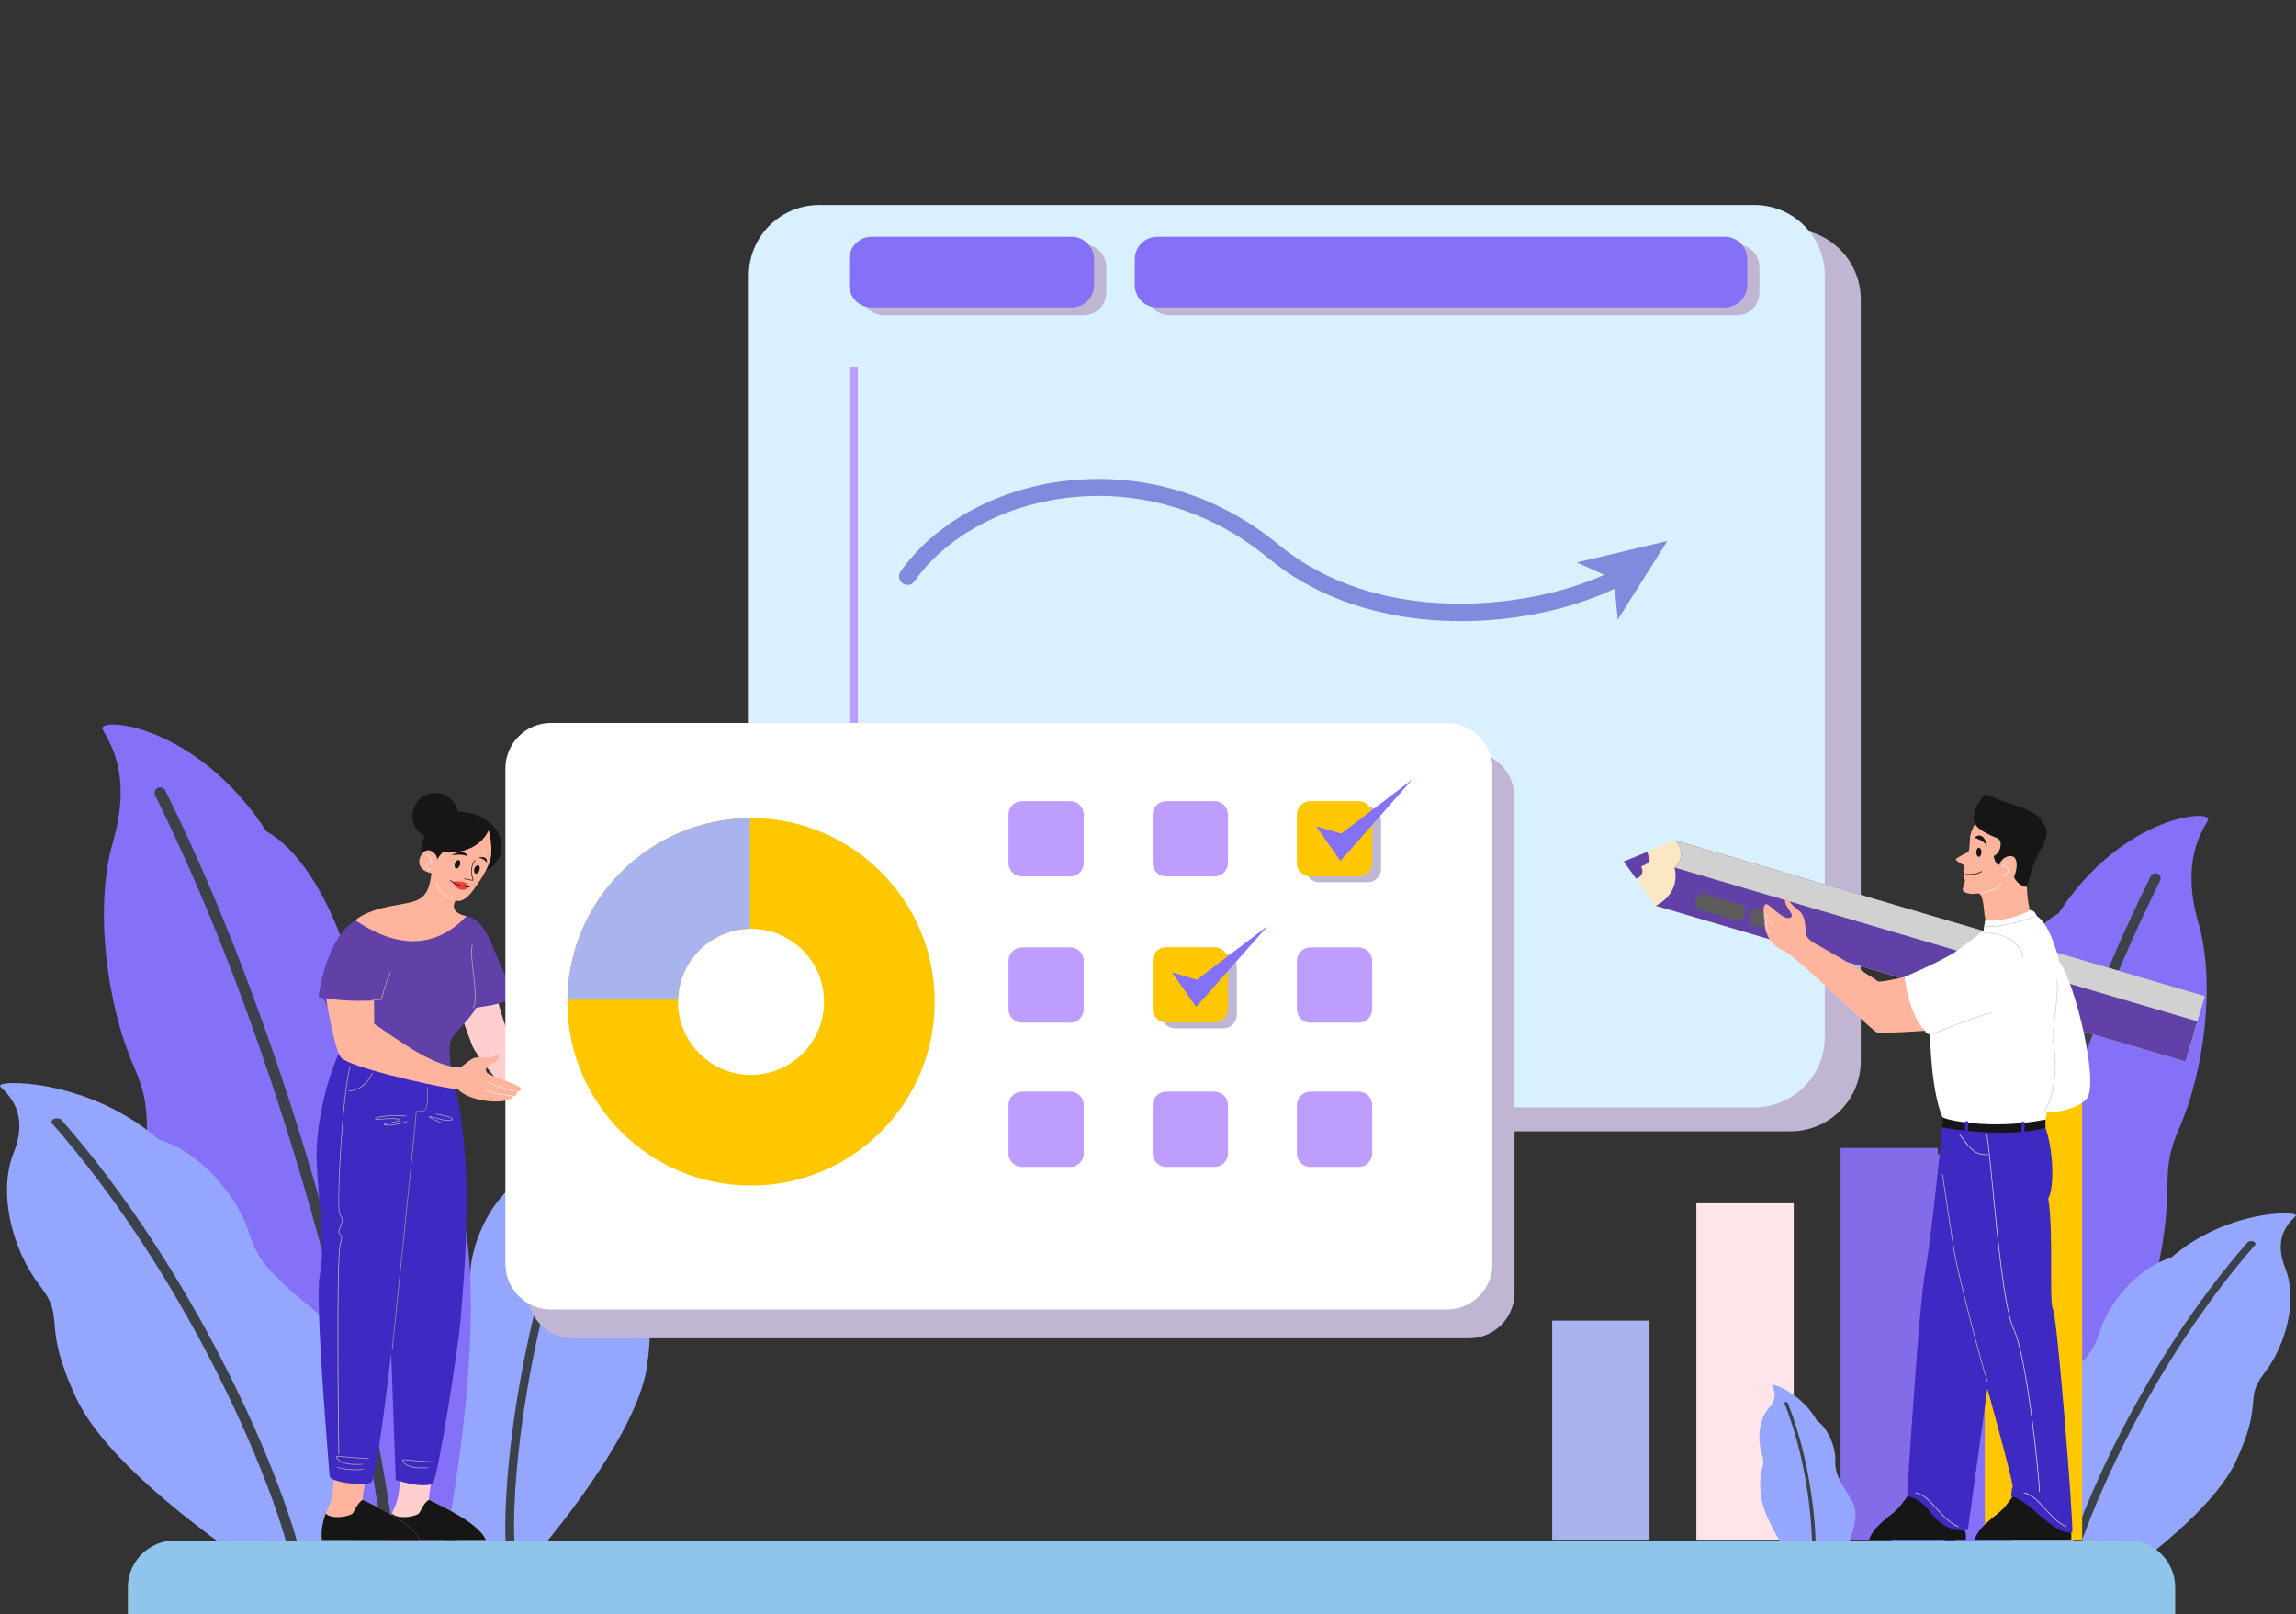
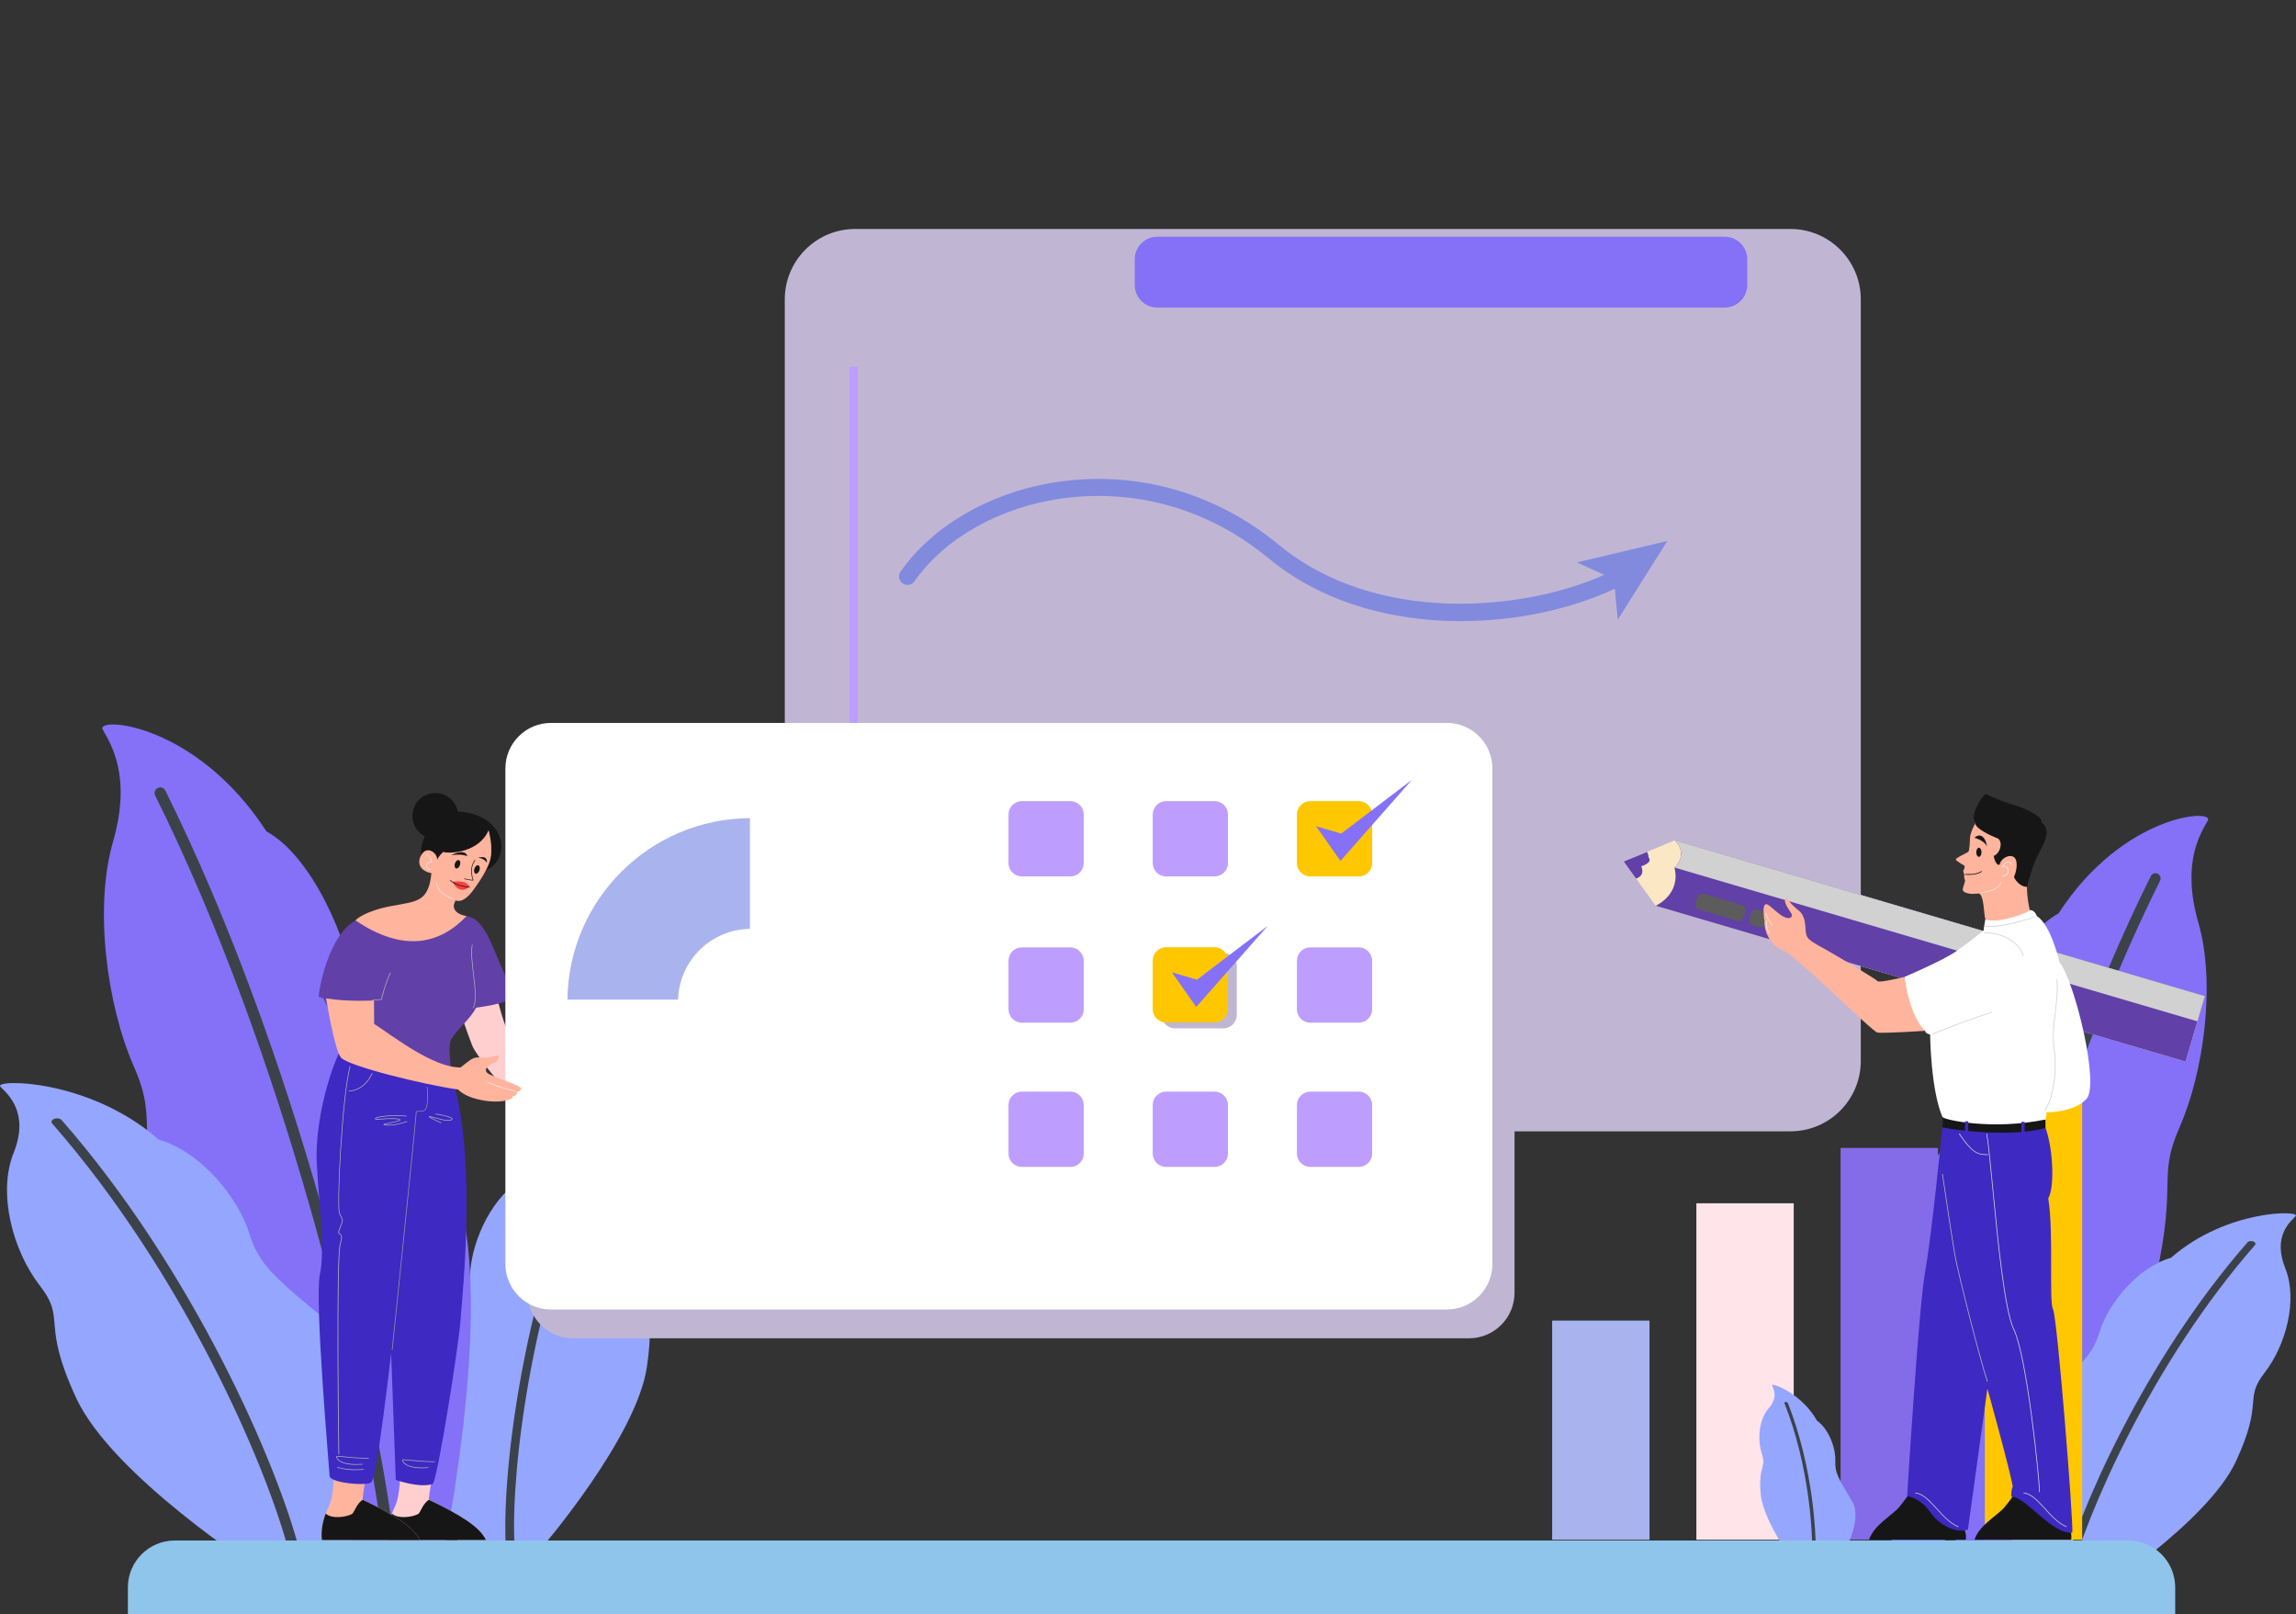
<svg xmlns="http://www.w3.org/2000/svg" width="670" height="471" viewBox="0 0 670 471" fill="none">
  <rect x="0" y="0" width="670" height="471" fill="#333333" stroke="none" />
  <g clip-path="url(#clip0_2615_4300)">
    <g style="mix-blend-mode:multiply">
      <path d="M522.46 66.801H249.55C238.206 66.801 229.01 75.997 229.01 87.341V309.521C229.01 320.865 238.206 330.061 249.55 330.061H522.46C533.804 330.061 543 320.865 543 309.521V87.341C543 75.997 533.804 66.801 522.46 66.801Z" fill="#C0B6D4" />
    </g>
-     <path d="M511.96 59.801H239.05C227.706 59.801 218.51 68.997 218.51 80.341V302.521C218.51 313.865 227.706 323.061 239.05 323.061H511.96C523.304 323.061 532.5 313.865 532.5 302.521V80.341C532.5 68.997 523.304 59.801 511.96 59.801Z" fill="#D9F0FF" />
    <path d="M250.32 106.941H247.84V268.391H250.32V106.941Z" fill="#BD9EFF" />
    <path d="M486.56 157.832L460.15 164.092L468.14 167.702C444.47 178.322 401.5 182.322 373.18 158.942C355.02 143.952 332.43 137.392 309.55 140.472C289.99 143.102 272.52 152.932 262.8 166.742C262.01 167.862 262.28 169.402 263.4 170.192C264.52 170.982 266.06 170.712 266.85 169.592C275.79 156.882 291.99 147.832 310.21 145.382C331.7 142.482 352.94 148.662 370.02 162.762C387.68 177.342 408.88 180.822 423.56 181.182C424.46 181.202 425.36 181.212 426.27 181.212C442.22 181.212 458.33 177.812 471.22 171.742L472.08 180.792L486.55 157.832H486.56Z" fill="#818ADD" />
    <g style="mix-blend-mode:multiply">
      <path d="M316.23 71.32H257.92C254.286 71.32 251.34 74.266 251.34 77.9V85.41C251.34 89.044 254.286 91.99 257.92 91.99H316.23C319.864 91.99 322.81 89.044 322.81 85.41V77.9C322.81 74.266 319.864 71.32 316.23 71.32Z" fill="#C0B6D4" />
    </g>
-     <path d="M312.68 69.061H254.37C250.736 69.061 247.79 72.007 247.79 75.641V83.151C247.79 86.785 250.736 89.731 254.37 89.731H312.68C316.314 89.731 319.26 86.785 319.26 83.151V75.641C319.26 72.007 316.314 69.061 312.68 69.061Z" fill="#8471F7" />
    <g style="mix-blend-mode:multiply">
      <path d="M506.84 71.32H341.26C337.626 71.32 334.68 74.266 334.68 77.9V85.41C334.68 89.044 337.626 91.99 341.26 91.99H506.84C510.474 91.99 513.42 89.044 513.42 85.41V77.9C513.42 74.266 510.474 71.32 506.84 71.32Z" fill="#C0B6D4" />
    </g>
    <path d="M503.29 69.061H337.71C334.076 69.061 331.13 72.007 331.13 75.641V83.151C331.13 86.785 334.076 89.731 337.71 89.731H503.29C506.924 89.731 509.87 86.785 509.87 83.151V75.641C509.87 72.007 506.924 69.061 503.29 69.061Z" fill="#8471F7" />
    <path d="M151.72 344.409C163.79 325.209 186 318.899 184.8 321.169C183.61 323.439 179.78 329.209 186.34 337.479C192.9 345.759 193.28 360.159 189.43 370.109C185.58 380.059 191.79 378.319 188.77 398.819C185.75 419.319 158.29 451.289 158.29 451.289L137.53 456.359C137.53 456.359 112.49 416.799 123.8 400.199C135.11 383.599 137.09 380.259 137.19 372.109C137.29 363.959 142.37 350.419 151.72 344.399V344.409Z" fill="#95A6FF" />
    <g style="mix-blend-mode:screen">
      <path d="M149 450.45C148.95 450.46 148.89 450.47 148.84 450.48C148.13 450.59 147.55 450.32 147.53 449.86C146.66 428.09 152.78 377.14 172.91 333.14C173.12 332.67 173.84 332.33 174.52 332.37C175.19 332.41 175.56 332.83 175.35 333.3C155.31 377.09 149.22 427.79 150.09 449.45C150.11 449.87 149.63 450.3 149.01 450.45H149Z" fill="#3B424A" />
    </g>
    <path d="M77.759 242.56C57.089 210.7 27.819 208.98 29.969 212.85C32.119 216.72 38.579 226.2 32.979 245.57C27.379 264.94 31.259 293.36 39.009 311.01C46.759 328.66 38.579 328.23 48.479 366.98C58.379 405.73 101.869 455.24 101.869 455.24H128.989C128.989 455.24 147.929 365.69 128.989 338.57C110.049 311.45 106.599 305.85 104.019 289.92C101.439 273.99 91.099 249.88 77.759 242.56Z" fill="#8471F7" />
    <g style="mix-blend-mode:screen">
      <path d="M113.059 449.139C113.129 449.139 113.199 449.139 113.269 449.129C114.169 449.009 114.809 448.189 114.699 447.279C109.209 404.179 86.319 307.239 48.239 230.629C47.829 229.809 46.839 229.479 46.029 229.889C45.209 230.299 44.879 231.289 45.289 232.099C83.189 308.349 105.969 404.809 111.429 447.699C111.539 448.529 112.249 449.139 113.069 449.139H113.059Z" fill="#3B424A" />
    </g>
    <path d="M46.3 332.451C25.76 314.451 -2.04 314.831 0.12 317.041C2.28 319.251 8.68 324.581 3.96 336.391C-0.76 348.201 3.77 364.951 11.64 375.101C19.52 385.251 11.75 385.381 22.3 408.001C32.85 430.621 75.55 458.041 75.55 458.041L101.25 456.741C101.25 456.741 116.5 402.471 97.73 387.211C78.96 371.951 75.53 368.781 72.6 359.421C69.67 350.061 59.15 336.181 46.29 332.461L46.3 332.451Z" fill="#95A6FF" />
    <g style="mix-blend-mode:screen">
      <path d="M85.98 453.86C86.05 453.86 86.11 453.86 86.18 453.84C87.03 453.73 87.61 453.2 87.48 452.67C80.98 427.25 56.36 370.58 17.97 326.75C17.56 326.28 16.61 326.13 15.85 326.41C15.09 326.69 14.8 327.3 15.21 327.76C53.42 371.38 77.92 427.77 84.39 453.07C84.52 453.56 85.21 453.89 85.98 453.85V453.86Z" fill="#3B424A" />
    </g>
    <path d="M600.71 266.469C619.55 237.429 646.24 235.859 644.27 239.389C642.31 242.919 636.42 251.559 641.52 269.219C646.62 286.879 643.09 312.779 636.03 328.879C628.97 344.969 636.42 344.579 627.4 379.899C618.37 415.219 578.73 460.359 578.73 460.359H554C554 460.359 536.73 378.729 554 353.999C571.27 329.269 574.41 324.169 576.76 309.649C579.11 295.129 588.53 273.149 600.7 266.479L600.71 266.469Z" fill="#8471F7" />
    <g style="mix-blend-mode:screen">
      <path d="M568.53 454.79C568.47 454.79 568.4 454.79 568.34 454.78C567.52 454.68 566.93 453.92 567.04 453.1C572.04 413.81 592.91 325.44 627.63 255.6C628 254.86 628.9 254.55 629.65 254.92C630.39 255.29 630.7 256.19 630.33 256.94C595.78 326.45 575.01 414.38 570.03 453.48C569.93 454.24 569.29 454.79 568.54 454.79H568.53Z" fill="#3B424A" />
    </g>
    <path d="M633.549 366.929C649.719 352.769 671.599 353.059 669.899 354.799C668.199 356.539 663.159 360.739 666.879 370.029C670.599 379.319 667.029 392.509 660.829 400.499C654.629 408.489 660.739 408.589 652.439 426.399C644.139 444.209 610.519 465.789 610.519 465.789L590.289 464.769C590.289 464.769 578.279 422.049 593.059 410.039C607.829 398.029 610.539 395.539 612.839 388.159C615.139 380.779 623.419 369.869 633.549 366.939V366.929Z" fill="#95A6FF" />
    <g style="mix-blend-mode:screen">
      <path d="M602.319 462.498C602.269 462.498 602.219 462.498 602.159 462.488C601.489 462.398 601.029 461.988 601.139 461.568C606.249 441.558 625.629 396.948 655.859 362.448C656.179 362.078 656.929 361.958 657.529 362.178C658.129 362.398 658.349 362.878 658.029 363.248C627.949 397.588 608.669 441.978 603.579 461.888C603.479 462.278 602.939 462.538 602.329 462.498H602.319Z" fill="#3B424A" />
    </g>
    <path d="M145.29 292.029C145.29 292.029 147.09 299.359 148.88 302.359C150.67 305.359 155.47 315.379 155.47 315.379L146.49 316.879C146.49 316.879 139.01 308.049 137.81 305.059C136.61 302.069 133.92 294.129 133.92 294.129L139.16 290.389L145.3 292.039L145.29 292.029Z" fill="#FFCFCF" />
    <path d="M126.09 431.129C125.44 434.619 125.04 437.419 125.19 437.569C133.92 441.759 140.06 445.399 141.8 449.289H113.26C112.91 446.599 113.51 443.099 115.21 439.609C116.91 436.119 116.76 429.529 116.76 429.529L126.09 431.129Z" fill="#FFCFCF" />
    <path d="M114.37 441.578C116.24 443.298 120.6 442.558 122.1 441.658C122.7 441.208 123.5 438.468 125.19 437.568C133.92 441.758 140.06 445.398 141.8 449.288H113.26C112.98 447.098 113.32 444.388 114.36 441.578H114.37Z" fill="#161616" />
    <path d="M106.77 431.129C106.12 434.619 105.72 437.419 105.87 437.569C114.6 441.759 120.74 445.399 122.48 449.289H93.939C93.59 446.599 94.189 443.099 95.889 439.609C97.59 436.119 97.439 429.529 97.439 429.529L106.77 431.129Z" fill="#FFB49D" />
    <path d="M95.05 441.578C96.92 443.298 101.28 442.558 102.78 441.658C103.38 441.208 104.18 438.468 105.87 437.568C114.6 441.758 120.74 445.398 122.48 449.288H93.94C93.66 447.098 94 444.388 95.04 441.578H95.05Z" fill="#161616" />
    <path d="M131.74 313.509C139.37 337.759 134.88 377.489 134.43 384.679C133.98 391.859 127.69 431.679 126.27 432.949C122.3 434.219 115.49 431.749 115.49 431.749L114.14 394.709C114.14 394.709 110.02 431.379 108.3 432.499C106.58 433.619 96.25 432.569 96.18 430.629C96.11 428.679 91.76 379.289 93.34 371.879C94.91 364.469 93.12 352.119 92.44 339.549C91.77 326.979 96.71 310.359 100.07 305.199C103.44 300.039 131.73 313.509 131.73 313.509H131.74Z" fill="#3E29C2" />
    <g style="mix-blend-mode:multiply">
      <path d="M101.81 318.389C102.85 318.389 106.41 318.009 108.71 313.169C108.73 313.119 108.71 313.069 108.66 313.039C108.61 313.019 108.56 313.039 108.53 313.089C106.28 317.829 102.81 318.199 101.81 318.199C101.76 318.199 101.71 318.239 101.71 318.299C101.71 318.359 101.75 318.399 101.81 318.399V318.389Z" fill="#B3B3B3" />
    </g>
    <g style="mix-blend-mode:multiply">
      <path d="M98.889 424.359C98.939 424.359 98.979 424.319 98.979 424.259C98.979 423.689 98.169 366.759 99.419 362.769C100.069 360.709 99.749 360.299 99.259 359.989C98.969 359.799 98.739 359.649 99.259 358.369C100.209 356.049 100.189 355.919 99.649 354.929C99.519 354.699 99.359 354.409 99.179 354.019C98.289 352.089 99.949 319.739 102.249 311.129C102.259 311.079 102.229 311.029 102.179 311.009C102.129 310.989 102.079 311.029 102.059 311.079C99.749 319.709 98.099 352.159 98.999 354.099C99.179 354.489 99.339 354.779 99.469 355.019C99.969 355.929 100.009 355.999 99.069 358.289C98.519 359.619 98.739 359.889 99.139 360.149C99.489 360.369 99.879 360.629 99.219 362.719C97.959 366.729 98.729 421.919 98.769 424.269C98.769 424.319 98.809 424.359 98.869 424.359H98.889Z" fill="#B3B3B3" />
    </g>
    <g style="mix-blend-mode:multiply">
      <path d="M103.92 427.349C104.46 427.349 105.06 427.329 105.71 427.279C105.76 427.279 105.8 427.229 105.8 427.179C105.8 427.129 105.75 427.089 105.7 427.089C100.49 427.499 98.93 426.109 98.5 425.499C98.3 425.219 98.29 425.019 98.3 424.979C98.4 424.919 99.16 424.989 100.14 425.089C101.67 425.249 104.22 425.509 107.57 425.549C107.62 425.549 107.67 425.509 107.67 425.459C107.67 425.409 107.63 425.359 107.58 425.359C104.24 425.319 101.69 425.059 100.17 424.899C98.64 424.739 98.23 424.709 98.14 424.899C98.07 425.039 98.14 425.309 98.33 425.589C98.71 426.159 99.99 427.359 103.93 427.359L103.92 427.349Z" fill="#B3B3B3" />
    </g>
    <g style="mix-blend-mode:multiply">
      <path d="M123.18 428.349C123.72 428.349 124.32 428.329 124.97 428.279C125.02 428.279 125.06 428.229 125.06 428.179C125.06 428.129 125.01 428.089 124.96 428.089C119.75 428.499 118.19 427.109 117.76 426.499C117.56 426.219 117.55 426.019 117.56 425.979C117.66 425.919 118.42 425.989 119.4 426.089C120.93 426.249 123.48 426.509 126.83 426.549C126.88 426.549 126.93 426.509 126.93 426.459C126.93 426.409 126.89 426.359 126.84 426.359C123.5 426.319 120.95 426.059 119.43 425.899C117.9 425.739 117.49 425.709 117.4 425.899C117.33 426.039 117.4 426.309 117.59 426.589C117.97 427.159 119.25 428.359 123.19 428.359L123.18 428.349Z" fill="#B3B3B3" />
    </g>
    <g style="mix-blend-mode:multiply">
      <path d="M103.799 428.89C104.499 428.89 105.269 428.86 106.079 428.78C106.129 428.78 106.169 428.73 106.169 428.68C106.169 428.63 106.119 428.59 106.069 428.59C101.499 429.03 98.579 428.01 98.549 428C98.499 427.98 98.449 428 98.429 428.06C98.409 428.11 98.429 428.16 98.489 428.18C98.509 428.18 100.529 428.9 103.809 428.9L103.799 428.89Z" fill="#B3B3B3" />
    </g>
    <g style="mix-blend-mode:multiply">
      <path d="M114.45 393.9C114.45 393.9 114.54 393.86 114.55 393.81C114.83 391.06 121.51 326.51 121.51 325.1C121.51 324.67 121.55 324.46 121.63 324.38C121.71 324.3 121.88 324.3 122.13 324.31C122.45 324.31 122.94 324.31 123.6 324.15C125.46 323.69 124.75 317.43 124.72 317.16C124.72 317.11 124.67 317.07 124.61 317.08C124.56 317.08 124.52 317.13 124.53 317.19C124.53 317.25 125.25 323.55 123.55 323.97C122.91 324.13 122.45 324.13 122.12 324.12C121.82 324.12 121.62 324.12 121.48 324.25C121.35 324.38 121.3 324.6 121.3 325.11C121.3 326.51 114.41 393.13 114.34 393.8C114.34 393.85 114.37 393.9 114.43 393.9H114.45Z" fill="#949494" />
    </g>
    <g style="mix-blend-mode:multiply">
      <path d="M113.359 328.368C115.739 328.368 118.749 327.308 118.779 327.298C118.829 327.278 118.859 327.228 118.839 327.178C118.819 327.128 118.769 327.098 118.719 327.118C118.689 327.128 115.219 328.358 112.819 328.158C112.459 328.128 112.279 328.098 112.179 328.078C112.419 327.988 113.039 327.868 113.599 327.748C114.389 327.588 115.379 327.388 116.139 327.148C116.659 326.988 116.859 326.838 116.829 326.668C116.719 326.128 113.389 326.198 111.069 326.408C110.059 326.498 109.699 326.418 109.619 326.368C109.829 326.088 112.849 325.268 118.549 325.698C118.599 325.698 118.649 325.658 118.649 325.608C118.649 325.558 118.609 325.508 118.559 325.508C113.129 325.098 109.739 325.798 109.439 326.288C109.399 326.348 109.399 326.408 109.439 326.468C109.549 326.648 110.099 326.688 111.079 326.598C114.239 326.308 116.519 326.468 116.639 326.708C116.639 326.708 116.599 326.798 116.079 326.968C115.339 327.208 114.349 327.408 113.559 327.568C112.169 327.848 111.899 327.918 111.909 328.098C111.909 328.228 112.049 328.288 112.809 328.348C112.989 328.358 113.179 328.368 113.369 328.368H113.359Z" fill="#B3B3B3" />
    </g>
    <g style="mix-blend-mode:multiply">
      <path d="M128.769 327.65C128.769 327.65 128.849 327.62 128.859 327.58C128.879 327.53 128.849 327.48 128.799 327.46C128.799 327.46 127.979 327.2 125.969 326.17C125.679 326.02 125.519 325.93 125.439 325.87C125.859 325.91 127.129 326.25 128.169 326.52C128.519 326.61 128.869 326.71 129.199 326.79C130.279 327.07 131.649 327.01 131.979 326.66C132.049 326.58 132.079 326.48 132.039 326.39C131.829 325.78 129.289 325.25 127.189 324.91C127.139 324.91 127.089 324.94 127.079 324.99C127.079 325.04 127.109 325.09 127.159 325.1C131.419 325.79 131.819 326.35 131.849 326.45C131.849 326.47 131.849 326.5 131.829 326.53C131.609 326.77 130.359 326.9 129.239 326.6C128.909 326.51 128.559 326.42 128.209 326.33C125.659 325.65 125.229 325.57 125.159 325.76C125.109 325.88 125.209 325.99 125.879 326.33C127.909 327.37 128.709 327.62 128.739 327.63C128.739 327.63 128.759 327.63 128.769 327.63V327.65Z" fill="#B3B3B3" />
    </g>
    <path d="M136.16 267.26C139.6 267.78 142 271.58 144.19 277.06C146.39 282.55 150.18 290.53 150.18 290.53C147.98 293.12 139.2 293.82 138.9 294.02C137.4 297.21 132.51 301.1 131.52 303.6C130.52 306.09 132.22 316.37 132.22 316.37C123.44 317.57 103.08 309.58 102.88 308.79C102.68 307.99 94.35 291.28 94.35 291.28L93 290.83C93 288.83 95.84 272.87 103.75 268.53C111.56 264.39 133.31 268.03 136.15 267.26H136.16Z" fill="#6140A7" />
    <path d="M120.34 238.049C120.34 241.739 123.33 244.739 127.03 244.739C130.73 244.739 133.72 241.749 133.72 238.049C133.72 234.349 130.73 231.359 127.03 231.359C123.33 231.359 120.34 234.349 120.34 238.049Z" fill="#161616" />
    <path d="M140.1 254.51C149.78 252.22 148.58 237.35 133.31 236.75C121.44 240.34 121.84 250.82 124.03 253.11C126.23 255.41 130.42 257.2 130.42 257.2L140.1 254.51Z" fill="#161616" />
    <path d="M142.59 242.189C139.82 248.699 131.36 249.149 129.34 248.549C127.99 249.749 127.54 250.869 127.54 250.869C127.76 249.819 126.42 247.799 124.55 248.099C122.68 248.399 120.13 253.559 125.9 254.759C125 263.219 121.71 262.919 114.15 264.339C106.59 265.759 103.75 268.309 103.75 268.529C117.67 277.959 128.37 275.489 136.15 267.259C132.33 266.589 132.18 264.489 132.56 263.589L132.93 262.689C134.78 263.419 136.75 261.569 138.09 259.699C139.44 257.829 143.03 252.959 143.33 249.369C143.63 245.779 142.58 242.189 142.58 242.189H142.59Z" fill="#FFB49D" />
    <path d="M132.75 251.899C132.53 252.569 132.67 253.219 133.08 253.349C133.48 253.489 133.99 253.059 134.22 252.389C134.45 251.719 134.3 251.069 133.89 250.939C133.49 250.799 132.98 251.229 132.75 251.899Z" fill="#161616" />
    <path d="M138.439 253.419C138.219 254.089 138.359 254.739 138.769 254.869C139.169 255.009 139.679 254.579 139.909 253.909C140.129 253.239 139.989 252.589 139.579 252.459C139.169 252.329 138.669 252.749 138.439 253.419Z" fill="#161616" />
    <path d="M137.84 256.89C137.97 256.89 138.06 256.88 138.1 256.85C138.13 256.83 138.15 256.79 138.15 256.75C138.15 256.72 138.14 256.68 138.1 256.55C137.38 254.37 137.58 252.52 138.68 251.04C138.71 251 138.7 250.94 138.66 250.91C138.62 250.88 138.56 250.89 138.53 250.93C137.74 251.98 137 253.82 137.92 256.61C137.92 256.64 137.94 256.67 137.95 256.69C137.62 256.72 136.16 256.51 135.58 256.28C135.53 256.26 135.48 256.28 135.46 256.33C135.44 256.38 135.46 256.43 135.51 256.45C135.96 256.62 137.27 256.87 137.85 256.87L137.84 256.89Z" fill="#161616" />
    <g style="mix-blend-mode:multiply">
      <path d="M132.239 262.339C132.239 262.339 132.309 262.319 132.329 262.279C132.349 262.229 132.329 262.179 132.279 262.159C128.589 260.719 127.729 259.319 127.529 257.519C127.529 257.469 127.479 257.429 127.419 257.439C127.369 257.439 127.329 257.489 127.339 257.549C127.549 259.409 128.429 260.869 132.209 262.339C132.219 262.339 132.229 262.339 132.239 262.339Z" fill="#FFE9E3" />
    </g>
    <g style="mix-blend-mode:multiply">
      <path d="M125.63 253.86C125.63 253.86 125.71 253.83 125.72 253.78C125.73 253.73 125.7 253.68 125.64 253.67C124.72 253.49 124.48 252.92 124.56 252.49C124.65 251.99 125.16 251.52 125.93 251.64C125.96 251.64 125.99 251.64 126.01 251.62C126.03 251.6 126.04 251.57 126.04 251.55C126.04 251.53 125.97 249.39 124.28 249.34C124.23 249.34 124.18 249.38 124.18 249.43C124.18 249.48 124.22 249.53 124.27 249.53C125.59 249.57 125.81 251.02 125.84 251.45C125.01 251.37 124.47 251.9 124.37 252.47C124.28 252.99 124.55 253.67 125.6 253.87C125.6 253.87 125.61 253.87 125.62 253.87L125.63 253.86Z" fill="#FFE9E3" />
    </g>
    <g style="mix-blend-mode:multiply">
      <path d="M138.1 294.149C138.1 294.149 138.17 294.129 138.19 294.099C139.19 292.129 138.72 288.109 138.26 284.219C137.89 281.069 137.5 277.799 137.9 275.669C137.9 275.619 137.88 275.569 137.82 275.559C137.77 275.559 137.72 275.579 137.71 275.639C137.3 277.799 137.69 281.079 138.07 284.249C138.53 288.119 139 292.109 138.02 294.029C138 294.079 138.02 294.129 138.06 294.159C138.07 294.159 138.09 294.169 138.1 294.169V294.149Z" fill="#B3B3B3" />
    </g>
    <g style="mix-blend-mode:multiply">
      <path d="M108.689 291.899L111.309 291.679C111.309 291.679 111.389 291.649 111.389 291.609C111.399 291.569 112.449 287.089 113.999 283.849C114.019 283.799 113.999 283.749 113.949 283.719C113.899 283.699 113.849 283.719 113.819 283.769C112.369 286.819 111.349 290.929 111.209 291.499L108.659 291.719C108.609 291.719 108.569 291.769 108.569 291.819C108.569 291.869 108.619 291.909 108.669 291.909L108.689 291.899Z" fill="#B3B3B3" />
    </g>
    <path d="M136.949 258.729C136.199 256.509 132.059 257.259 131.989 257.259C133.759 260.399 135.709 259.829 136.949 258.729Z" fill="#F54040" />
    <path d="M137.049 258.87C137.099 258.87 137.139 258.83 137.149 258.78C137.149 258.73 137.109 258.68 137.059 258.68C133.449 258.63 131.509 256.8 131.489 256.79C131.449 256.75 131.389 256.75 131.349 256.79C131.309 256.83 131.309 256.89 131.349 256.93C131.369 256.95 133.369 258.83 137.049 258.88V258.87Z" fill="#161616" />
    <path d="M139.52 250.269C141.34 250.369 142.09 251.719 142.09 251.719C142.24 249.999 140.99 249.819 139.52 250.269Z" fill="#161616" />
    <path d="M136.35 249.799C134.78 248.999 131.64 249.479 131.64 249.479C134.56 248.029 136.13 248.559 136.35 249.799Z" fill="#161616" />
    <g style="mix-blend-mode:multiply">
      <path d="M428.659 219.311H167.239C159.894 219.311 153.939 225.265 153.939 232.611V377.141C153.939 384.486 159.894 390.441 167.239 390.441H428.659C436.005 390.441 441.959 384.486 441.959 377.141V232.611C441.959 225.265 436.005 219.311 428.659 219.311Z" fill="#C0B6D4" />
    </g>
    <path d="M422.2 210.91H160.779C153.434 210.91 147.479 216.865 147.479 224.21V368.74C147.479 376.086 153.434 382.04 160.779 382.04H422.2C429.545 382.04 435.5 376.086 435.5 368.74V224.21C435.5 216.865 429.545 210.91 422.2 210.91Z" fill="white" />
-     <path d="M219.16 238.68C189.56 238.68 165.56 262.68 165.56 292.28C165.56 321.88 189.56 345.88 219.16 345.88C248.76 345.88 272.76 321.88 272.76 292.28C272.76 262.68 248.76 238.68 219.16 238.68ZM219.16 313.59C207.39 313.59 197.85 304.05 197.85 292.28C197.85 280.51 207.39 270.97 219.16 270.97C230.93 270.97 240.47 280.51 240.47 292.28C240.47 304.05 230.93 313.59 219.16 313.59Z" fill="#FFC700" />
    <path d="M165.579 291.639H197.869C198.209 280.279 207.439 271.149 218.839 270.979V238.689C189.599 238.859 165.929 262.439 165.579 291.639Z" fill="#A9B4EE" />
    <path d="M312.34 233.73H298.2C296.041 233.73 294.29 235.481 294.29 237.64V251.78C294.29 253.94 296.041 255.69 298.2 255.69H312.34C314.499 255.69 316.25 253.94 316.25 251.78V237.64C316.25 235.481 314.499 233.73 312.34 233.73Z" fill="#BD9EFF" />
    <path d="M312.34 276.4H298.2C296.041 276.4 294.29 278.151 294.29 280.31V294.45C294.29 296.61 296.041 298.36 298.2 298.36H312.34C314.499 298.36 316.25 296.61 316.25 294.45V280.31C316.25 278.151 314.499 276.4 312.34 276.4Z" fill="#BD9EFF" />
    <path d="M312.34 318.48H298.2C296.041 318.48 294.29 320.231 294.29 322.39V336.53C294.29 338.69 296.041 340.44 298.2 340.44H312.34C314.499 340.44 316.25 338.69 316.25 336.53V322.39C316.25 320.231 314.499 318.48 312.34 318.48Z" fill="#BD9EFF" />
    <path d="M354.419 318.48H340.279C338.12 318.48 336.369 320.231 336.369 322.39V336.53C336.369 338.69 338.12 340.44 340.279 340.44H354.419C356.579 340.44 358.329 338.69 358.329 336.53V322.39C358.329 320.231 356.579 318.48 354.419 318.48Z" fill="#BD9EFF" />
    <path d="M396.499 318.48H382.359C380.2 318.48 378.449 320.231 378.449 322.39V336.53C378.449 338.69 380.2 340.44 382.359 340.44H396.499C398.659 340.44 400.409 338.69 400.409 336.53V322.39C400.409 320.231 398.659 318.48 396.499 318.48Z" fill="#BD9EFF" />
    <path d="M396.499 276.4H382.359C380.2 276.4 378.449 278.151 378.449 280.31V294.45C378.449 296.61 380.2 298.36 382.359 298.36H396.499C398.659 298.36 400.409 296.61 400.409 294.45V280.31C400.409 278.151 398.659 276.4 396.499 276.4Z" fill="#BD9EFF" />
    <path d="M354.419 233.73H340.279C338.12 233.73 336.369 235.481 336.369 237.64V251.78C336.369 253.94 338.12 255.69 340.279 255.69H354.419C356.579 255.69 358.329 253.94 358.329 251.78V237.64C358.329 235.481 356.579 233.73 354.419 233.73Z" fill="#BD9EFF" />
    <g style="mix-blend-mode:multiply">
-       <path d="M399.089 235.43H384.949C382.79 235.43 381.039 237.18 381.039 239.34V253.48C381.039 255.639 382.79 257.39 384.949 257.39H399.089C401.248 257.39 402.999 255.639 402.999 253.48V239.34C402.999 237.18 401.248 235.43 399.089 235.43Z" fill="#C0B6D4" />
-     </g>
+       </g>
    <path d="M396.499 233.73H382.359C380.2 233.73 378.449 235.481 378.449 237.64V251.78C378.449 253.94 380.2 255.69 382.359 255.69H396.499C398.659 255.69 400.409 253.94 400.409 251.78V237.64C400.409 235.481 398.659 233.73 396.499 233.73Z" fill="#FFC700" />
    <path d="M384.049 241.05L391.159 251.17L412.039 227.49L391.369 243.2L384.049 241.05Z" fill="#8471F7" />
    <g style="mix-blend-mode:multiply">
      <path d="M356.999 278.049H342.859C340.7 278.049 338.949 279.799 338.949 281.959V296.099C338.949 298.258 340.7 300.009 342.859 300.009H356.999C359.159 300.009 360.909 298.258 360.909 296.099V281.959C360.909 279.799 359.159 278.049 356.999 278.049Z" fill="#C0B6D4" />
    </g>
    <path d="M354.419 276.35H340.279C338.12 276.35 336.369 278.1 336.369 280.26V294.4C336.369 296.559 338.12 298.31 340.279 298.31H354.419C356.579 298.31 358.329 296.559 358.329 294.4V280.26C358.329 278.1 356.579 276.35 354.419 276.35Z" fill="#FFC700" />
    <path d="M341.969 283.669L349.069 293.789L369.949 270.109L349.289 285.829L341.969 283.669Z" fill="#8471F7" />
    <path d="M109.139 291.879L109.189 298.709C115.179 302.649 126.399 311.429 134.379 311.429C137.919 308.689 138.069 308.339 140.469 308.539C142.859 308.739 145.359 307.839 145.359 307.839C145.659 308.039 145.759 309.539 144.059 310.129C142.359 310.719 141.069 312.029 142.259 313.069C143.459 314.119 152.539 316.759 152.089 317.709C151.639 318.659 150.689 318.559 150.689 318.559C151.339 319.509 149.689 319.809 149.689 319.809C149.589 321.159 145.299 321.709 141.709 321.159C138.119 320.609 135.369 319.559 133.679 317.869C123.799 316.469 101.349 310.989 99.449 308.489C97.549 305.999 95.159 291.279 95.159 291.279C101.549 292.329 109.129 291.879 109.129 291.879H109.139Z" fill="#FFB49D" />
    <g style="mix-blend-mode:multiply">
      <path d="M150.23 318.389C150.23 318.389 150.31 318.359 150.32 318.319C150.33 318.269 150.3 318.219 150.25 318.199C143.83 316.649 142.37 315.609 142.35 315.599C142.31 315.569 142.25 315.579 142.22 315.619C142.19 315.659 142.2 315.719 142.24 315.749C142.3 315.789 143.75 316.829 150.21 318.389H150.23Z" fill="#FFE9E3" />
    </g>
    <g style="mix-blend-mode:multiply">
-       <path d="M149.329 319.74C149.379 319.74 149.419 319.7 149.429 319.65C149.429 319.6 149.389 319.55 149.339 319.55C144.479 319.26 141.689 318 141.669 317.99C141.619 317.97 141.569 317.99 141.539 318.04C141.519 318.09 141.539 318.14 141.589 318.17C141.619 318.18 144.429 319.45 149.329 319.75V319.74Z" fill="#FFE9E3" />
-     </g>
+       </g>
    <path d="M481.349 385.279H452.939V449.209H481.349V385.279Z" fill="#A9B4EE" />
    <path d="M523.43 351.051H495.02V449.211H523.43V351.051Z" fill="#FFE4E9" />
    <path d="M565.51 334.91H537.1V449.21H565.51V334.91Z" fill="#846BE8" />
    <path d="M607.599 311.66H579.189V449.21H607.599V311.66Z" fill="#FFC700" />
    <path d="M530.199 414.449C525.649 406.299 516.659 403.229 517.099 404.189C517.539 405.149 518.989 407.599 516.119 410.859C513.249 414.119 512.779 420.029 514.149 424.199C515.519 428.369 513.009 427.519 513.809 436.009C514.609 444.499 525.209 458.229 525.209 458.229L533.629 460.759C533.629 460.759 544.769 445.039 540.469 437.969C536.169 430.899 535.439 429.489 535.569 426.139C535.699 422.789 533.909 417.119 530.189 414.439L530.199 414.449Z" fill="#95A6FF" />
    <g style="mix-blend-mode:screen">
      <path d="M529.04 458.09C529.04 458.09 529.08 458.1 529.11 458.11C529.4 458.17 529.64 458.07 529.66 457.88C530.48 448.95 529.06 427.88 521.73 409.37C521.65 409.17 521.36 409.02 521.09 409.02C520.81 409.02 520.65 409.19 520.73 409.38C528.03 427.81 529.44 448.77 528.62 457.66C528.6 457.83 528.79 458.02 529.04 458.09Z" fill="#3B424A" />
    </g>
    <path d="M50.989 449.439H621.079C628.619 449.439 634.749 455.559 634.749 463.109V470.899H37.319V463.109C37.319 455.569 43.439 449.439 50.989 449.439Z" fill="#90C5EB" />
    <path d="M604.01 446.34C604.71 447.73 604.38 449.21 604.38 449.21H576.18C577.57 444.87 583.1 442.01 585.02 439.63C586.94 437.26 587.93 435.74 587.93 435.74L604.02 446.34H604.01Z" fill="#161616" />
    <path d="M573.25 446.34C573.95 447.73 573.62 449.21 573.62 449.21H545.42C546.81 444.87 552.34 442.01 554.26 439.63C556.18 437.26 557.17 435.74 557.17 435.74L573.26 446.34H573.25Z" fill="#161616" />
    <path d="M596.91 329.041C599.26 335.621 599.5 346.751 597.7 349.621C599.34 359.441 597.86 379.911 599.09 381.961C600.32 384.011 605.15 444.751 604.71 447.151C598.71 447.701 590.85 436.341 586.92 436.671C586.92 434.051 587.36 433.721 587.36 433.721C586.6 429.031 579.94 405.121 579.94 405.121L574.26 446.271C571.2 447.251 566.29 445.511 563.24 441.141C560.18 436.771 556.53 436.511 556.53 436.511C556.64 435.091 559.86 381.431 561.82 370.731C563.78 360.031 566.79 328.811 566.79 328.811L596.92 329.031L596.91 329.041Z" fill="#3E29C2" />
    <path d="M596.88 326.61C596.88 326.61 596.91 328.87 596.91 329.04C586.54 332.15 567.11 329.26 566.78 328.82C567.11 327.4 566.89 325.65 566.89 325.65L596.88 326.61Z" fill="#161616" />
    <path d="M637.79 309.72L643.39 290.62L488.74 245.15L473.85 251.33L483.15 264.25L637.79 309.72Z" fill="#FBE7C4" />
    <path d="M488.74 245.15C492.95 249.42 488.63 253.1 488.63 253.1C490.58 261.01 483.14 264.25 483.14 264.25L637.78 309.72L643.38 290.62L488.74 245.15Z" fill="#6140A7" />
    <g style="mix-blend-mode:multiply">
      <path d="M488.74 245.15L643.38 290.62L641.23 297.97L488.63 253.1C488.63 253.1 492.95 249.42 488.74 245.15Z" fill="#D1D1D1" />
    </g>
    <path d="M473.85 251.331L480.66 248.551C481.17 249.721 481.05 250.121 481.05 250.121C482.46 251.731 478.92 252.741 478.92 252.741C480.22 255.591 477.42 256.321 477.42 256.321L473.84 251.341L473.85 251.331Z" fill="#6140A7" />
    <g style="mix-blend-mode:screen">
      <path d="M508.835 267.589L509.325 265.919C509.562 265.109 509.098 264.259 508.287 264.021L497.183 260.768C496.372 260.53 495.522 260.995 495.285 261.806L494.796 263.476C494.558 264.287 495.023 265.137 495.834 265.374L506.937 268.627C507.748 268.865 508.598 268.4 508.835 267.589Z" fill="#5C5C5C" />
    </g>
    <g style="mix-blend-mode:screen">
      <path d="M515.067 269.427L515.556 267.757C515.794 266.946 515.329 266.096 514.518 265.859L512.848 265.37C512.037 265.132 511.187 265.597 510.95 266.408L510.461 268.078C510.223 268.888 510.688 269.738 511.499 269.976L513.168 270.465C513.979 270.703 514.829 270.238 515.067 269.427Z" fill="#5C5C5C" />
    </g>
    <path d="M592.3 265.539C593.77 265.379 594.35 267.259 594.35 267.259C598.44 269.719 600.9 280.279 600.98 280.689C605.48 286.419 612.77 316.549 608.84 320.639C604.91 324.729 597.13 324.489 597.13 324.489C597.38 325.149 596.88 326.619 596.88 326.619C581.24 329.809 567.24 326.699 566.83 325.879C563.39 317.939 563.23 301.809 563.23 301.809C563.23 301.809 561.84 301.559 561.76 300.749C556.73 297.389 555.7 285.029 555.7 285.029C555.7 285.029 566.75 280.359 570.76 277.579C574.77 274.799 578.86 271.439 578.86 271.439C578.86 270.619 579.35 268.249 579.35 268.249L592.28 265.549L592.3 265.539Z" fill="white" />
    <path d="M561.76 300.74C557.18 296.4 555.7 285.02 555.7 285.02C555.7 285.02 548.41 286.82 547.92 286.25C547.43 285.68 538.42 280.27 533.59 277.49C528.76 274.71 527.2 274.3 526.96 271.92C526.71 269.55 526.88 267.17 524.75 265.53C522.62 263.89 521.31 261.85 521.31 261.85C519.92 262.91 522.29 265.62 522.78 266.6C523.27 267.58 522.12 268.65 519.75 267.01C517.38 265.37 515.74 263.24 515.08 263.9C514.43 264.56 514.67 266.27 514.67 266.27C514.67 267.99 514.92 268.56 514.92 268.56C514.67 271.1 516.15 275.6 520.16 277.16C524.17 278.72 546.19 300.9 547.83 301.23C549.47 301.56 561.75 300.74 561.75 300.74H561.76Z" fill="#FFB49D" />
    <path d="M595.76 239.97C599.47 242.59 595.11 247.94 593.69 251.65C592.27 255.36 591.48 258.75 591.48 258.75L588.01 259.19C588.01 259.19 582.66 256.46 581.57 255.48C580.48 254.5 576.99 250.46 576.77 249.26C576.55 248.06 576.66 246.42 576.55 245.11C576.44 243.8 576 240.89 576.5 240.05C574.48 237.91 578.85 231.36 579.61 231.69C580.37 232.02 583.65 233.65 587.69 234.86C591.73 236.06 596.2 238.35 595.77 239.99L595.76 239.97Z" fill="#161616" />
    <path d="M576.5 240.039C575.44 241.959 574.9 243.439 574.86 244.619C574.82 245.809 574.74 248.179 574.37 248.509C574 248.839 570.52 250.349 570.73 250.799C570.93 251.249 573.19 252.519 573.19 252.519C573.48 252.849 573.15 253.709 572.99 253.789C572.74 254.359 573.24 255.139 573.24 255.139C572.99 256.039 573.4 256.739 573.4 256.739C573.6 257.349 572.46 259.199 572.83 259.849C573.2 260.499 574.88 260.869 575.74 260.789C576.6 260.709 577.5 260.669 577.5 260.669C579.06 261.409 578.85 266.969 579.38 268.239C582.86 269.629 591.86 266.319 592.31 265.539C591.41 261.569 591.49 258.739 591.49 258.739C589.07 258.699 587.64 255.959 587.72 255.829C588.62 253.779 589.03 250.429 587.27 249.849C585.51 249.279 583.59 251.119 583.5 252.269C582.27 252.599 581.78 249.729 581.78 249.729C583.91 248.869 584.6 245.149 582.72 244.489C580.84 243.839 575.88 241.379 576.5 240.029V240.039Z" fill="#FFB49D" />
    <path d="M574.529 255.24C575.569 255.24 577.209 255.1 578.299 254.33C578.349 254.3 578.359 254.23 578.329 254.18C578.299 254.13 578.229 254.12 578.179 254.15C576.569 255.29 573.589 254.98 573.559 254.98C573.499 254.98 573.449 255.02 573.439 255.07C573.439 255.13 573.479 255.18 573.529 255.19C573.569 255.19 573.959 255.24 574.519 255.24H574.529Z" fill="#161616" />
    <g style="mix-blend-mode:multiply">
      <path d="M584.359 255.79C584.359 255.79 584.369 255.79 584.379 255.79C585.359 255.61 585.999 255.07 586.119 254.31C586.219 253.68 585.949 253.03 585.459 252.75C585.179 252.59 584.859 252.59 584.549 252.73C584.779 252.27 585.239 251.75 585.769 251.62C586.159 251.53 586.529 251.67 586.869 252.04C586.909 252.08 586.979 252.08 587.019 252.04C587.059 252 587.059 251.93 587.019 251.89C586.529 251.36 586.039 251.34 585.719 251.41C584.959 251.59 584.379 252.44 584.219 252.96C584.209 253 584.219 253.05 584.259 253.08C584.299 253.11 584.349 253.1 584.379 253.08C584.699 252.81 585.039 252.75 585.339 252.93C585.749 253.16 585.979 253.74 585.889 254.27C585.819 254.66 585.529 255.35 584.309 255.58C584.249 255.59 584.219 255.65 584.229 255.7C584.229 255.75 584.279 255.79 584.329 255.79H584.359Z" fill="#FFE9E3" />
    </g>
    <g style="mix-blend-mode:multiply">
      <path d="M578.16 260.54C578.16 260.54 578.17 260.54 578.18 260.54C580.75 260.14 583.24 259.5 583.97 257.55C583.99 257.5 583.97 257.44 583.91 257.42C583.86 257.4 583.8 257.42 583.78 257.48C583.09 259.32 580.67 259.94 578.16 260.33C578.1 260.33 578.06 260.39 578.07 260.45C578.07 260.5 578.12 260.54 578.17 260.54H578.16Z" fill="#FFE9E3" />
    </g>
    <g style="mix-blend-mode:multiply">
      <path d="M580.959 270.42C582.889 270.42 586.719 269.95 593.719 267.6C593.769 267.58 593.799 267.52 593.789 267.47C593.769 267.42 593.709 267.39 593.659 267.4C582.409 271.18 579.349 270.03 579.319 270.02C579.269 270 579.209 270.02 579.179 270.08C579.159 270.13 579.179 270.19 579.239 270.22C579.289 270.24 579.759 270.42 580.959 270.42Z" fill="#D1D1D1" />
    </g>
    <g style="mix-blend-mode:multiply">
      <path d="M590.42 278.99H590.44C590.5 278.98 590.53 278.92 590.52 278.86C589.97 276.59 586.87 272.23 579.04 271.98C578.98 271.98 578.93 272.02 578.93 272.08C578.93 272.14 578.97 272.19 579.03 272.19C586.73 272.44 589.78 276.69 590.31 278.91C590.32 278.96 590.36 278.99 590.41 278.99H590.42Z" fill="#D1D1D1" />
    </g>
    <g style="mix-blend-mode:multiply">
      <path d="M563.97 301.75C563.97 301.75 564 301.75 564.01 301.75C564.12 301.7 575.37 297.15 581.27 295.45C581.33 295.43 581.36 295.38 581.34 295.32C581.32 295.26 581.27 295.23 581.21 295.25C575.3 296.95 564.04 301.51 563.93 301.56C563.88 301.58 563.85 301.64 563.87 301.7C563.89 301.74 563.93 301.77 563.97 301.77V301.75Z" fill="#D1D1D1" />
    </g>
    <g style="mix-blend-mode:multiply">
      <path d="M517.229 270.039C517.229 270.039 517.299 270.019 517.319 269.989C517.349 269.939 517.339 269.879 517.289 269.839C517.289 269.839 516.629 269.349 515.249 266.499C515.219 266.449 515.159 266.429 515.109 266.449C515.059 266.479 515.039 266.539 515.059 266.589C516.479 269.529 517.139 269.999 517.169 270.019C517.189 270.029 517.209 270.039 517.229 270.039Z" fill="#FFE9E3" />
    </g>
    <g style="mix-blend-mode:multiply">
      <path d="M516.3 272.38C516.3 272.38 516.35 272.38 516.37 272.36C516.41 272.32 516.42 272.26 516.39 272.21C516.39 272.2 515.43 271 515.54 268.51C515.54 268.45 515.5 268.4 515.44 268.4C515.38 268.4 515.33 268.44 515.33 268.5C515.22 271.08 516.19 272.29 516.23 272.34C516.25 272.37 516.28 272.38 516.31 272.38H516.3Z" fill="#FFE9E3" />
    </g>
    <g style="mix-blend-mode:multiply">
      <path d="M596.64 324.18C596.64 324.18 596.7 324.17 596.72 324.14C599.25 320.77 600.5 312.58 599.52 305.89C599 302.37 599.45 298.75 599.87 295.24C600.25 292.1 600.65 288.86 600.34 285.75C600.34 285.69 600.28 285.65 600.23 285.66C600.17 285.66 600.13 285.72 600.14 285.77C600.45 288.86 600.05 292.09 599.67 295.21C599.24 298.73 598.8 302.36 599.32 305.91C600.28 312.45 599.01 320.73 596.56 324.01C596.53 324.06 596.53 324.12 596.58 324.16C596.6 324.17 596.62 324.18 596.64 324.18Z" fill="#D1D1D1" />
    </g>
    <g style="mix-blend-mode:multiply">
      <path d="M595.16 435.349C595.22 435.349 595.26 435.299 595.26 435.249C595.26 431.869 591.69 395.989 587.72 387.719C585.04 382.129 583.04 361.389 581.57 346.249C580.9 339.359 580.33 333.409 579.86 330.769C579.86 330.709 579.8 330.679 579.74 330.689C579.68 330.699 579.65 330.749 579.66 330.809C580.12 333.439 580.7 339.389 581.36 346.269C582.82 361.429 584.83 382.189 587.52 387.809C591.48 396.059 595.04 431.879 595.04 435.249C595.04 435.309 595.09 435.349 595.14 435.349H595.16Z" fill="#D1D1D1" />
    </g>
    <g style="mix-blend-mode:multiply">
      <path d="M603.02 445.51C603.02 445.51 603.1 445.49 603.12 445.45C603.14 445.4 603.12 445.34 603.06 445.31C600.66 444.31 598.69 442.15 596.79 440.06C594.72 437.79 592.77 435.65 590.58 435.48C590.52 435.48 590.47 435.52 590.47 435.58C590.47 435.64 590.51 435.69 590.57 435.69C592.67 435.86 594.6 437.97 596.64 440.2C598.56 442.3 600.55 444.48 602.98 445.5C602.99 445.5 603.01 445.5 603.02 445.5V445.51Z" fill="#D1D1D1" />
    </g>
    <g style="mix-blend-mode:multiply">
      <path d="M571.43 445.51C571.43 445.51 571.51 445.49 571.53 445.45C571.55 445.4 571.53 445.34 571.47 445.31C569.07 444.31 567.1 442.15 565.2 440.06C563.13 437.79 561.18 435.65 558.99 435.48C558.93 435.48 558.88 435.52 558.88 435.58C558.88 435.64 558.92 435.69 558.98 435.69C561.08 435.86 563.01 437.97 565.05 440.2C566.97 442.3 568.96 444.48 571.39 445.5C571.4 445.5 571.42 445.5 571.43 445.5V445.51Z" fill="#D1D1D1" />
    </g>
    <g style="mix-blend-mode:multiply">
      <path d="M580.099 336.95C580.159 336.95 580.199 336.9 580.199 336.85C580.199 336.8 580.149 336.75 580.099 336.75C577.479 336.75 575.899 336.75 571.839 330.74C571.809 330.69 571.739 330.68 571.689 330.71C571.639 330.74 571.629 330.81 571.659 330.86C575.779 336.96 577.499 336.96 580.099 336.96V336.95Z" fill="#D1D1D1" />
    </g>
    <g style="mix-blend-mode:multiply">
      <path d="M579.94 403.1C579.94 403.1 579.96 403.1 579.97 403.1C580.02 403.08 580.05 403.02 580.03 402.97C578.15 397.5 571.5 371.57 570.54 365.98C569.57 360.32 566.96 342.75 566.94 342.57C566.94 342.51 566.88 342.47 566.82 342.48C566.76 342.48 566.72 342.54 566.73 342.6C566.76 342.78 569.36 360.35 570.33 366.02C571.29 371.62 577.95 397.57 579.83 403.04C579.85 403.08 579.89 403.11 579.93 403.11L579.94 403.1Z" fill="#B3B3B3" />
    </g>
    <path d="M576.7 248.65C576.7 249.38 577.04 249.98 577.46 249.98C577.88 249.98 578.22 249.38 578.22 248.65C578.22 247.92 577.88 247.32 577.46 247.32C577.04 247.32 576.7 247.92 576.7 248.65Z" fill="#161616" />
    <path d="M579.85 246.951C579.03 245.151 576.17 244.411 576.17 244.411C577.44 243.181 579.24 243.511 579.85 246.951Z" fill="#161616" />
    <path d="M589.87 330.73H590.8V327.29H589.87V330.73Z" fill="#3E29C2" />
    <path d="M573.42 330.57H574.35V327.13H573.42V330.57Z" fill="#3E29C2" />
  </g>
  <defs>
    <clipPath id="clip0_2615_4300">
      <rect width="670" height="470.9" fill="white" />
    </clipPath>
  </defs>
</svg>